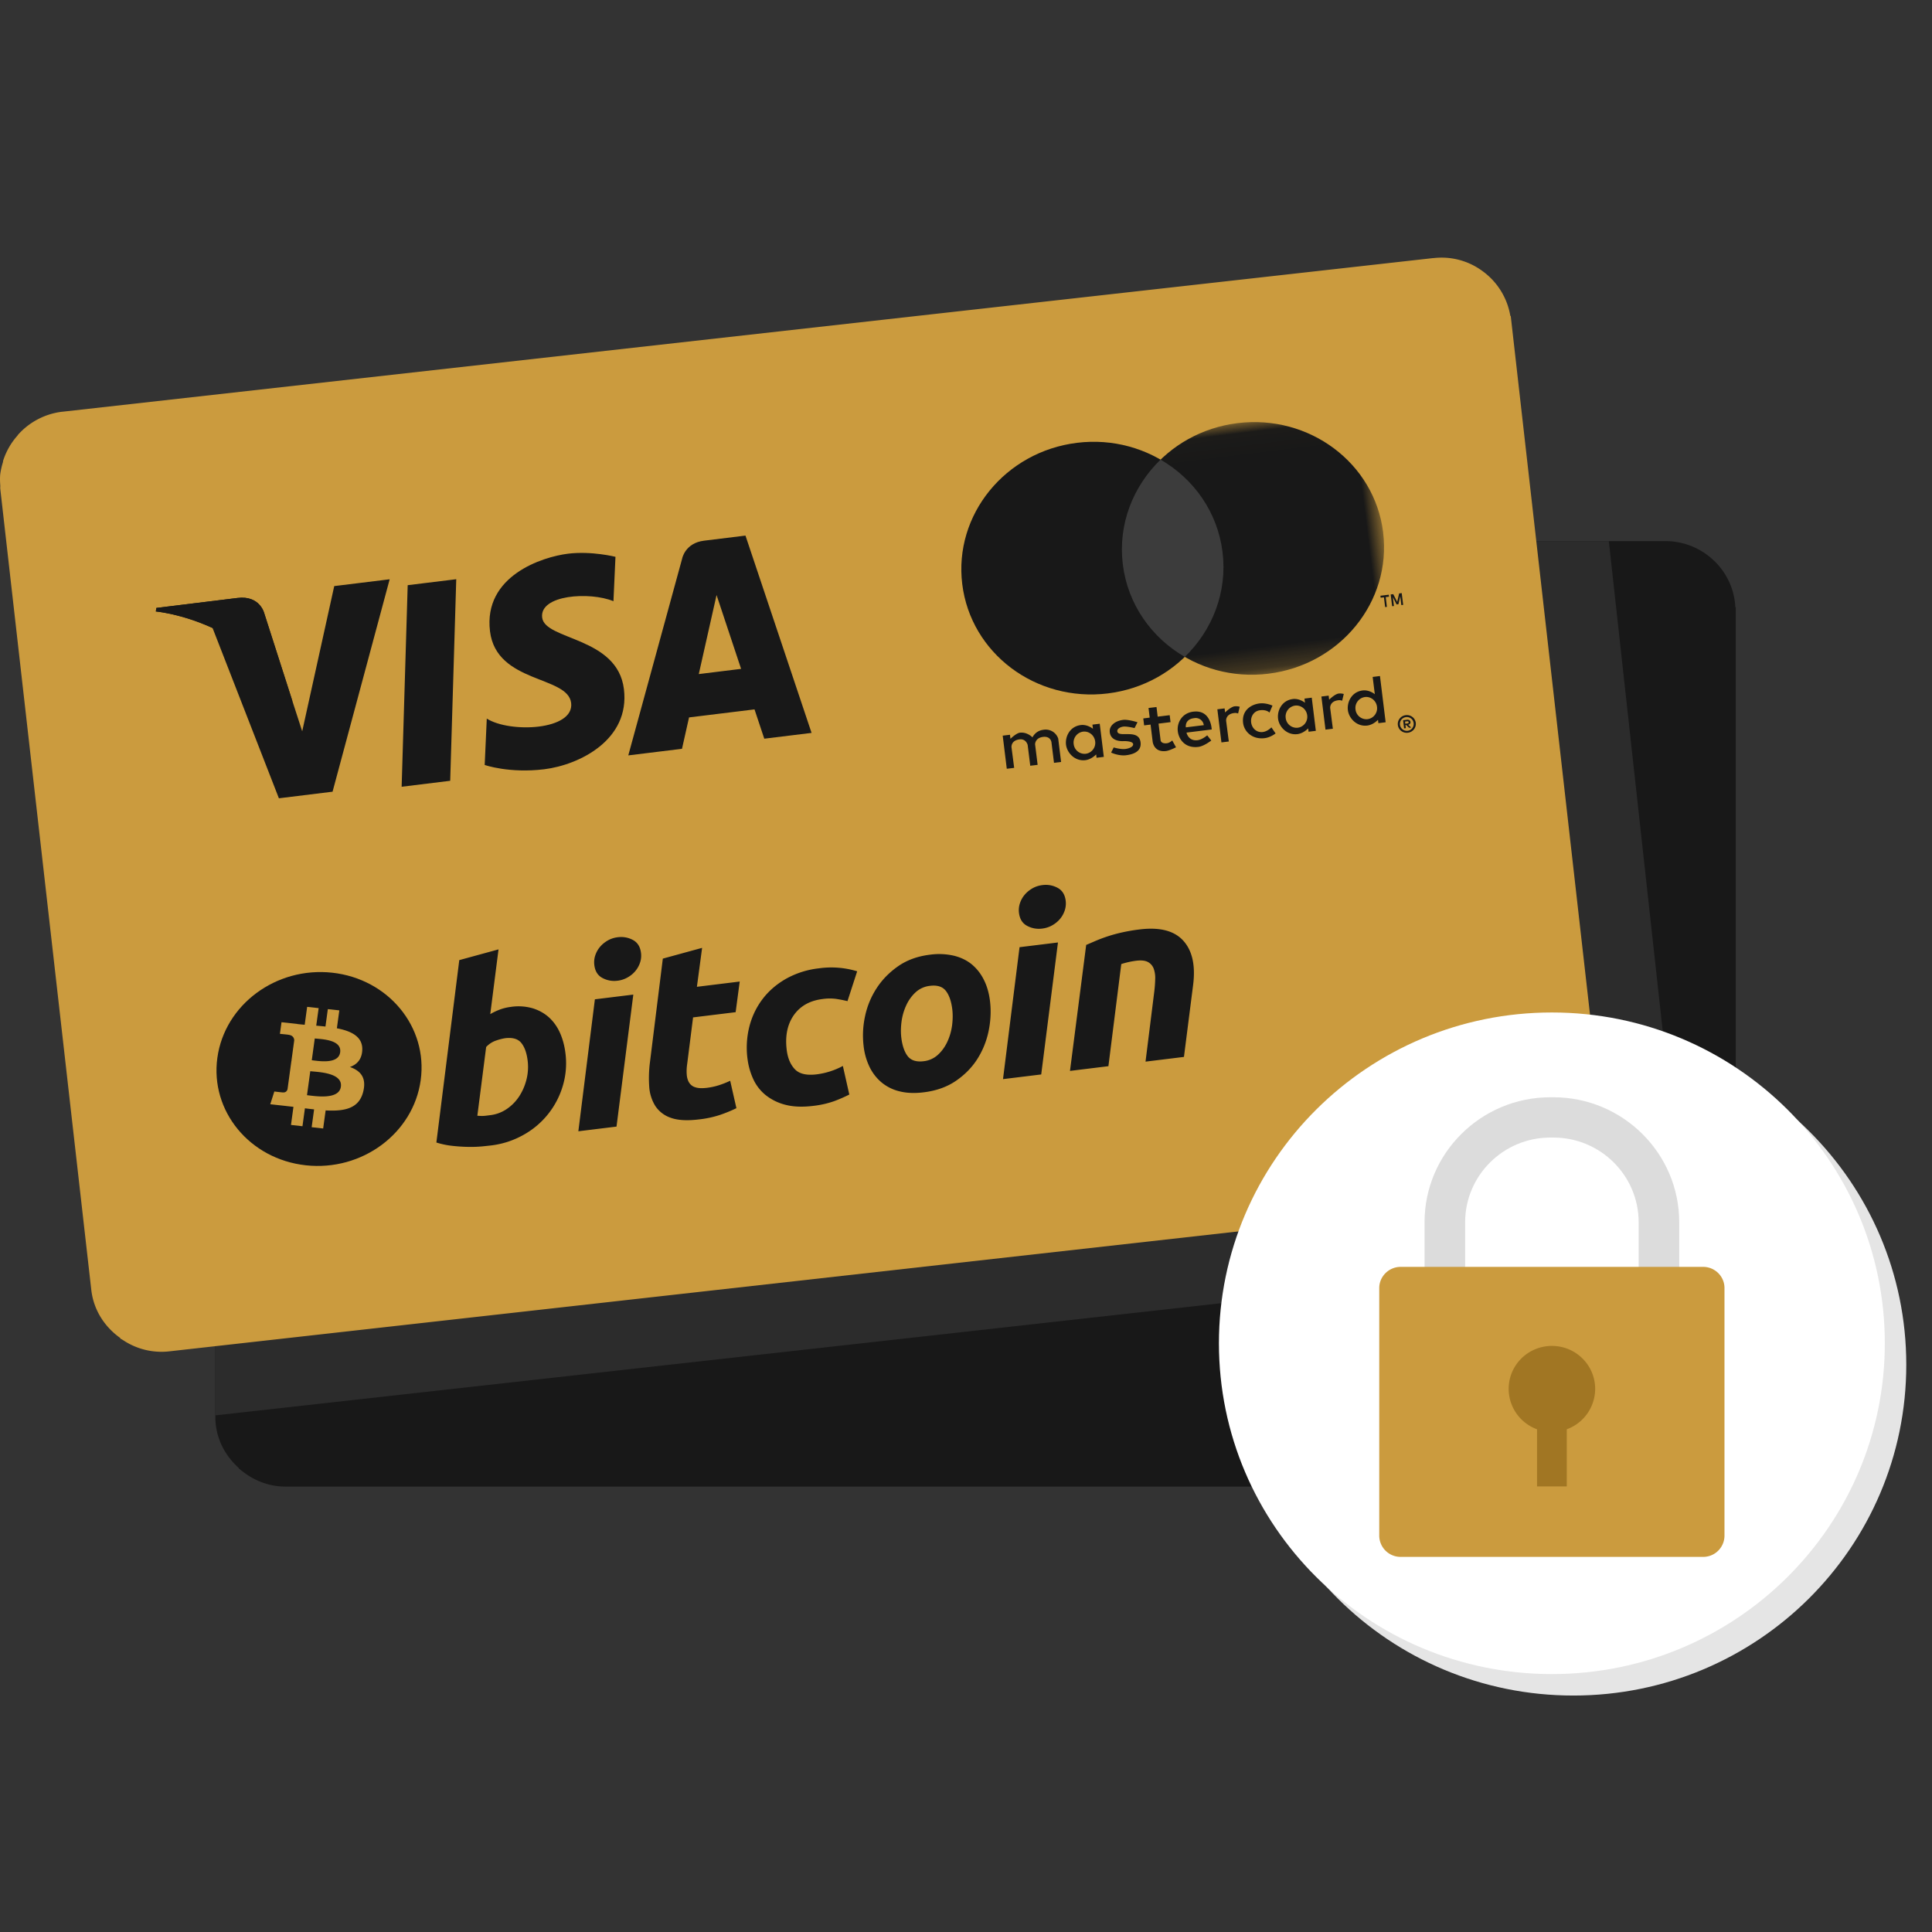
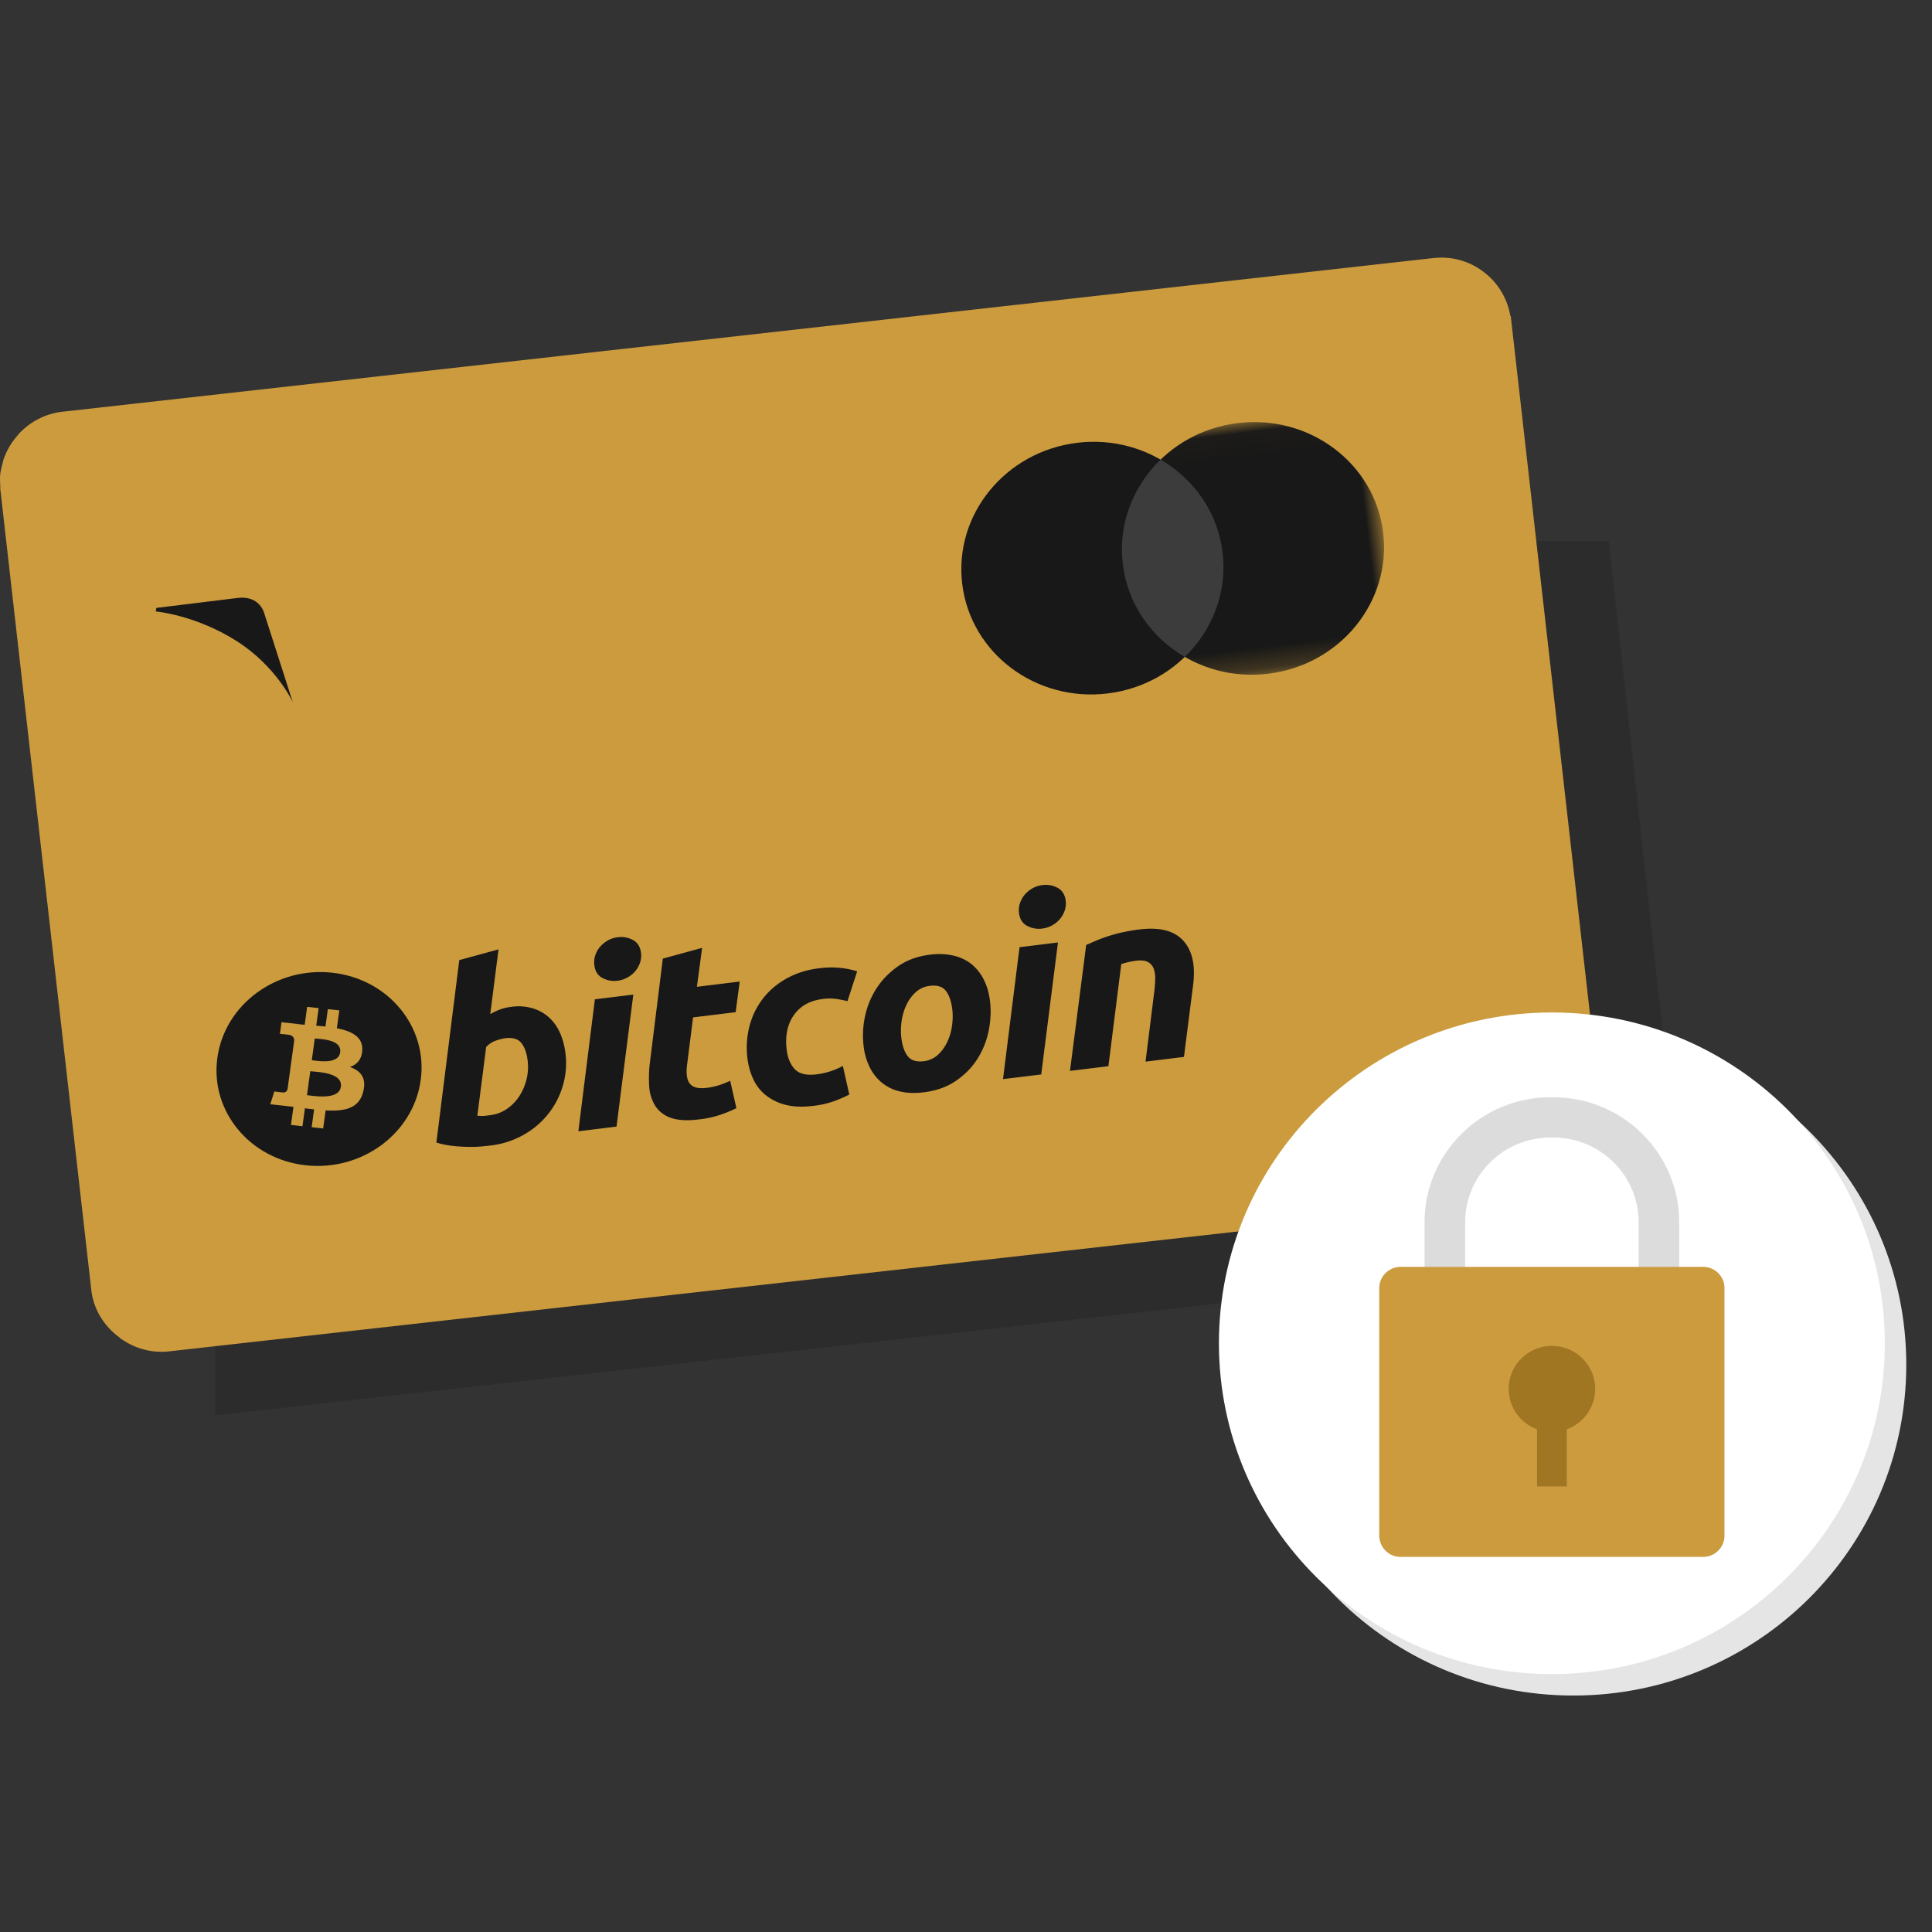
<svg xmlns="http://www.w3.org/2000/svg" xmlns:xlink="http://www.w3.org/1999/xlink" width="90" height="90" viewBox="0 0 90 90">
  <rect x="0" y="0" width="90" height="90" fill="#333333" stroke="none" />
  <title> Secure and easy payment </title>
  <defs>
    <path id="a" d="M12.231.024v11.762H.013V.024z" />
  </defs>
  <g fill="none" fill-rule="evenodd">
-     <path d="M80.84 28.296a3.21 3.21 0 0 0-1.06-2.238 3.271 3.271 0 0 0-2.19-.852H13.3c-.822 0-1.565.316-2.139.816-.004.005-.009.005-.012.008-.01.012-.022.019-.034.028l.006.005a3.232 3.232 0 0 0-.789 1.06c-.018.03-.022.066-.037.095-.071.175-.14.349-.184.54a2.68 2.68 0 0 0-.06.538c0 .053-.02.102-.02.154v37.557c0 .951.432 1.787 1.096 2.382l-.012.012c.03.022.055.036.083.06.008.01.02.016.026.028l.004-.003c.568.47 1.28.765 2.072.765h64.29c.22 0 .43-.022.634-.063.143-.03.274-.079.409-.125.052-.014.11-.027.158-.048a3.27 3.27 0 0 0 .507-.257l.014-.006c.926-.576 1.548-1.589 1.548-2.745V28.284l-.02.012z" fill="#181818" />
    <path d="M74.946 25.206H13.3c-.424 0-.822.088-1.194.233l-2.076 9.226v31.268l62.11-6.926c.422-.05.84-.141 1.22-.265.277-.084.536-.2.693-.276l.246-.105s.369-.198.466-.256l.118-.03.672-.535a6.419 6.419 0 0 0 2.32-5.705l-2.93-26.63z" fill="#2C2C2C" />
    <path d="M70.359 14.728a3.236 3.236 0 0 0-1.31-2.108 3.204 3.204 0 0 0-2.267-.597l-.008-.002L2.9 19.181H2.89a3.276 3.276 0 0 0-2.033 1.052v-.001l-.006.012a.273.273 0 0 0-.031.029l.006.006A3.23 3.23 0 0 0 .16 21.42a.262.262 0 0 0-.02.1 3.573 3.573 0 0 0-.127.553c-.02.179-.013.362 0 .543.004.05-.006.103 0 .155l4.24 37.319c.108.945.63 1.732 1.361 2.247l-.02.013c.033.02.065.036.097.05.008.006.014.015.029.023l.002-.002a3.22 3.22 0 0 0 2.137.533l63.895-7.168a3.26 3.26 0 0 0 .617-.134c.14-.043.272-.11.396-.167.053-.022.105-.042.154-.065.169-.092.323-.198.472-.318l.015-.006c.85-.674 1.357-1.749 1.221-2.898l-4.235-37.321-.019-.167-.016.018z" fill="#CB9B3E" />
    <path d="M88.802 63.575c0 8.511-6.943 15.41-15.51 15.41s-15.51-6.899-15.51-15.41c0-8.51 6.943-15.41 15.51-15.41s15.51 6.9 15.51 15.41" fill="#E5E5E5" />
    <path d="M87.802 62.575c0 8.511-6.943 15.41-15.51 15.41s-15.51-6.899-15.51-15.41c0-8.51 6.943-15.41 15.51-15.41s15.51 6.9 15.51 15.41" fill="#FFF" />
    <path d="M72.22 52.992c-2.186 0-3.968 1.768-3.968 3.944v3.619c0 2.175 1.782 3.944 3.967 3.944h.146c2.19 0 3.97-1.77 3.97-3.944v-3.619c0-2.176-1.78-3.944-3.97-3.944h-.146zm.145 13.383h-.146c-3.23 0-5.858-2.612-5.858-5.82v-3.619c0-3.21 2.628-5.821 5.858-5.821h.146c3.23 0 5.86 2.611 5.86 5.821v3.619c0 3.208-2.63 5.82-5.86 5.82z" fill="#DCDCDC" />
    <path d="M80.333 71.54a.992.992 0 0 1-.993.986H65.247a.994.994 0 0 1-.996-.987V60.001c0-.542.45-.985.996-.985H79.34c.547 0 .993.443.993.985V71.54z" fill="#CB9B3E" />
    <path d="M74.309 64.7a2.01 2.01 0 0 1-2.015 2.003 2.01 2.01 0 0 1-2.015-2.002c0-1.108.903-2.003 2.015-2.003 1.113 0 2.015.895 2.015 2.003" fill="#A17623" />
    <path fill="#A17623" d="M71.601 69.242h1.385V63.68h-1.385z" />
    <g fill="#181818">
-       <path d="M18.992 27.26l-.282 9.39 2.262-.278.282-9.39zM15.57 27.302l-1.492 6.765-.442-1.363-1.327-4.14s-.202-.837-1.243-.709l-3.782.465-.025.164s1.187.104 2.643.77l3.09 7.933 2.5-.307 2.66-9.895-2.582.317zM32.552 31.4l.828-3.682 1.143 3.44-1.97.243zm3.05 3.011l2.204-.27-3.079-9.191-1.93.237c-.89.109-1.021.838-1.021.838l-2.508 9.164 2.502-.307.328-1.462 3.05-.374.455 1.365zM28.577 28.006l.094-2.067s-1.107-.28-2.209-.146c-1.19.147-3.953 1.026-3.636 3.615.3 2.435 3.622 2.058 3.78 3.337.156 1.278-2.849 1.415-3.93.73l-.097 2.16s1.137.4 2.774.2c1.637-.202 4.002-1.372 3.712-3.732-.301-2.451-3.678-2.268-3.809-3.334-.13-1.066 2.223-1.216 3.321-.763" />
      <path d="M13.636 32.704l-1.328-4.14s-.202-.837-1.242-.709l-3.782.464-.025.165s1.865.162 3.786 1.392c1.836 1.175 2.591 2.828 2.591 2.828" />
    </g>
    <g>
      <path d="M19.598 50.316c-.339 2.477-2.735 4.254-5.351 3.968-2.616-.286-4.462-2.527-4.122-5.004.339-2.478 2.735-4.254 5.35-3.968 2.617.286 4.463 2.526 4.123 5.004" fill="#181818" />
      <path d="M15.846 49.02c-.079.573-1.02.403-1.322.37l.139-1.014c.302.034 1.265.046 1.183.644m.033 1.603c-.086.63-1.215.434-1.578.395l.153-1.117c.363.04 1.515.065 1.425.722m.997-1.72c.021-.608-.499-.87-1.183-1.002l.114-.834-.535-.058-.111.811c-.141-.015-.286-.028-.43-.041l.113-.817-.536-.059-.114.834c-.116-.01-.23-.021-.342-.033V47.7l-.738-.081-.074.542s.396.036.389.042c.217.024.271.151.278.256l-.13.95a.454.454 0 0 1 .056.01l-.057-.007-.182 1.33c-.019.064-.073.163-.225.147.006.006-.39-.043-.39-.043l-.189.594.698.077.382.044-.115.843.535.06.114-.835c.147.019.289.036.428.05l-.114.83.536.06.115-.842c.908.05 1.567-.097 1.755-.889.152-.638-.129-.96-.624-1.133.33-.116.561-.359.576-.803" fill="#CB9B3E" />
      <path d="M22.842 51.948a1.72 1.72 0 0 0 .77-.29c.232-.158.426-.358.58-.595.153-.238.265-.499.336-.784.07-.284.088-.574.052-.87-.045-.362-.144-.637-.297-.826-.153-.188-.403-.261-.747-.22a2.367 2.367 0 0 0-.43.111c-.177.06-.328.16-.459.299l-.41 3.203.128.007a1.392 1.392 0 0 0 .261-.008l.216-.027m.966-5.045a2.4 2.4 0 0 1 1.02.071c.297.095.55.24.763.436.21.197.378.437.502.72.124.285.207.597.248.937a3.658 3.658 0 0 1-.124 1.517 3.852 3.852 0 0 1-1.835 2.285 4.04 4.04 0 0 1-1.524.492c-.072.009-.2.022-.38.041a5.84 5.84 0 0 1-.624.025 7.693 7.693 0 0 1-.756-.046 3.879 3.879 0 0 1-.77-.158l1.067-8.497 1.828-.5-.385 3.016c.15-.088.305-.16.46-.218a2.27 2.27 0 0 1 .51-.12M28.764 45.686a1.156 1.156 0 0 1-.698-.127c-.219-.114-.345-.316-.38-.604a1.023 1.023 0 0 1 .047-.46c.051-.148.126-.28.226-.396.1-.115.22-.212.36-.292.141-.078.296-.128.464-.148.248-.03.48.012.698.127.217.115.344.317.379.603.02.16.004.313-.047.461-.05.148-.126.28-.226.396-.098.116-.22.213-.36.291a1.24 1.24 0 0 1-.463.149zm-.044 6.795l-1.778.218.77-6.147 1.79-.22-.782 6.149zM30.877 44.656l1.83-.501-.242 1.814 1.994-.245-.19 1.427-1.983.243-.272 2.15c-.027.18-.035.346-.024.498.01.153.046.28.108.384a.508.508 0 0 0 .29.223c.13.045.312.054.545.026.192-.024.377-.064.553-.12.176-.056.352-.125.529-.209l.29 1.277c-.23.112-.48.216-.753.31a4.791 4.791 0 0 1-.987.213c-.552.068-.99.043-1.314-.074a1.395 1.395 0 0 1-.727-.556 1.933 1.933 0 0 1-.281-.902 5.705 5.705 0 0 1 .033-1.12l.601-4.838zM34.82 49.315a4.009 4.009 0 0 1 .086-1.484c.12-.475.325-.903.612-1.284.286-.379.651-.696 1.097-.951a4.048 4.048 0 0 1 1.53-.487 4.12 4.12 0 0 1 1.785.138l-.451 1.39a5.947 5.947 0 0 0-.518-.103 2.304 2.304 0 0 0-.64.004c-.593.073-1.039.323-1.341.75-.3.428-.412.968-.332 1.619.047.385.174.686.38.902.205.217.544.296 1.016.238a3.47 3.47 0 0 0 1.22-.391l.3 1.332a6.81 6.81 0 0 1-.719.313 4.418 4.418 0 0 1-.961.215c-.497.061-.926.044-1.286-.048a2.43 2.43 0 0 1-.92-.446 2.058 2.058 0 0 1-.587-.751 3.178 3.178 0 0 1-.27-.956M43.323 45.924a1.177 1.177 0 0 0-.67.3 1.902 1.902 0 0 0-.436.606c-.11.237-.183.489-.22.758-.035.27-.038.52-.01.755.047.378.148.665.3.861.156.195.4.273.737.232a1.17 1.17 0 0 0 .67-.302c.182-.167.328-.37.437-.606.11-.235.183-.488.22-.757.035-.269.038-.521.01-.755-.047-.377-.147-.665-.302-.861-.154-.195-.4-.273-.736-.231m-.292 4.96c-.425.053-.8.037-1.128-.046a2.061 2.061 0 0 1-.837-.415 2.19 2.19 0 0 1-.558-.72 2.996 2.996 0 0 1-.277-.971 4.183 4.183 0 0 1 .066-1.39c.1-.473.28-.909.541-1.309.259-.4.596-.742 1.008-1.028.41-.284.902-.461 1.47-.531a3.1 3.1 0 0 1 1.122.047c.33.082.612.22.844.414.23.195.416.434.556.72.142.285.234.61.279.972.055.453.035.917-.061 1.39-.096.47-.27.906-.522 1.306-.252.399-.586.74-1.002 1.026-.416.285-.917.464-1.501.535M48.546 43.257a1.154 1.154 0 0 1-.698-.127c-.217-.114-.344-.316-.38-.604a1.022 1.022 0 0 1 .048-.46c.05-.148.126-.28.226-.396.1-.115.22-.212.36-.292.14-.078.295-.128.463-.148.249-.03.482.011.699.127.217.115.345.317.38.603.02.16.002.313-.048.461-.05.148-.126.28-.225.396-.1.116-.22.213-.36.291-.142.08-.296.128-.465.149zm-.042 6.795l-1.78.218.77-6.146 1.79-.22-.78 6.148zM50.6 44.017c.13-.053.275-.117.433-.185a7.043 7.043 0 0 1 1.209-.39 8.21 8.21 0 0 1 .852-.146c.938-.115 1.616.063 2.036.534.42.47.568 1.165.446 2.085l-.423 3.32-1.79.22.406-3.25c.025-.202.04-.397.044-.586a1.29 1.29 0 0 0-.066-.487.584.584 0 0 0-.263-.313c-.128-.072-.31-.094-.551-.065a3.85 3.85 0 0 0-.7.156l-.599 4.757-1.79.22.755-5.87z" fill="#181818" />
    </g>
    <g>
      <g transform="rotate(-7 192.82 -411.385)">
        <mask id="b" fill="#fff">
          <use xlink:href="#a" />
        </mask>
        <path d="M12.231 5.905c0 3.248-2.735 5.881-6.11 5.881-3.373 0-6.108-2.633-6.108-5.881S2.748.024 6.122.024s6.11 2.633 6.11 5.88" fill="#181818" mask="url(#b)" />
      </g>
      <path d="M56.952 25.721c.395 3.224-1.999 6.171-5.347 6.582-3.35.411-6.385-1.869-6.78-5.093-.397-3.224 1.997-6.17 5.346-6.582 3.349-.411 6.385 1.87 6.78 5.093" fill="#181818" />
      <path d="M54.064 21.411c-1.284 1.242-1.988 3.015-1.759 4.88.23 1.866 1.341 3.416 2.887 4.31 1.284-1.241 1.988-3.015 1.759-4.88-.23-1.866-1.341-3.415-2.887-4.31" fill="#3C3C3C" />
-       <path d="M64.608 28.27l-.055-.455.152-.018-.01-.093-.39.048.011.092.153-.018.056.454.083-.01zm.757-.093l-.068-.548-.12.015-.09.394-.184-.36-.12.014.068.548.084-.01-.05-.414.172.341.088-.01.084-.374.051.415.085-.01zM47.244 35.77l-.344.042-.19-1.543.338-.041.023.188s.268-.266.445-.285c.343-.037.581.218.581.218s.13-.306.505-.352a.616.616 0 0 1 .694.409l.134 1.089-.331.04-.118-.959s-.034-.292-.393-.248c-.371.046-.37.342-.37.342l.119.96-.344.041-.12-.966s-.07-.3-.38-.262c-.405.05-.374.362-.374.362l.125.965zM57.514 32.903c-.176.019-.444.285-.444.285L57.047 33l-.338.042.19 1.542.344-.042-.125-.965s-.031-.311.373-.361a.35.35 0 0 1 .185.022v-.001l.075-.314a.644.644 0 0 0-.237-.02M62.361 32.308c-.176.019-.444.285-.444.285l-.023-.188-.338.042.19 1.542.344-.042-.125-.965s-.03-.312.373-.361a.35.35 0 0 1 .185.022v-.001l.075-.314a.644.644 0 0 0-.237-.02M50.452 34.083c.277-.034.53.17.565.454a.512.512 0 0 1-.438.576.51.51 0 0 1-.563-.453.512.512 0 0 1 .436-.577zm-.104-.307c-.515.064-.733.542-.689.914.046.38.411.782.904.721.288-.035.5-.268.5-.268l.018.157.339-.042-.19-1.544-.34.042.024.194s-.251-.212-.566-.174zM60.33 32.87c.276-.034.53.17.564.454a.512.512 0 0 1-.438.576.51.51 0 0 1-.563-.453.512.512 0 0 1 .437-.577m-.105-.306c-.515.063-.733.541-.688.913.045.38.41.782.904.721.287-.035.499-.268.499-.268l.018.157.339-.041-.19-1.545-.34.042.024.194s-.251-.212-.566-.173M63.582 32.47c.276-.033.53.17.564.455a.512.512 0 0 1-.438.576.51.51 0 0 1-.563-.453.512.512 0 0 1 .437-.577m-.105-.307c-.515.064-.733.542-.688.914.045.38.41.782.904.721.287-.035.499-.268.499-.268l.018.157.339-.042-.265-2.154-.34.042.1.804s-.252-.212-.567-.174M52.46 35.182c-.352.043-.7-.124-.7-.124l.12-.239s.324.098.543.071c.143-.017.377-.09.363-.228-.015-.146-.425-.139-.425-.139s-.605.066-.663-.412c-.037-.3.24-.53.627-.577.224-.028.664.11.664.11l-.137.273s-.338-.085-.509-.07c-.144.013-.31.1-.294.22.04.328 1.002-.148 1.083.513.053.433-.347.562-.673.602M53.503 32.981l.055.449-.3.037.04.324.3-.037.095.776s.038.528.625.456c.162-.02.466-.174.466-.174l-.177-.32s-.114.118-.257.132c-.272.027-.285-.14-.285-.14l-.095-.775.559-.069-.04-.324-.56.068-.054-.448-.372.045zM55.58 33.46l.04-.004a.38.38 0 0 1 .457.325l-.835.102s-.063-.35.338-.422m.012-.31c-.552.069-.774.54-.725.919.05.39.353.798.96.723.26-.032.599-.296.599-.296l-.19-.243s-.228.2-.447.227c-.438.054-.517-.354-.517-.354l1.174-.145s-.026-.932-.854-.83M59.227 33.883l.195.283s-.23.186-.51.22c-.58.072-.954-.308-1.003-.704-.076-.624.414-.87.76-.913.314-.038.608.102.608.102l-.14.325s-.126-.148-.439-.11c-.312.04-.445.318-.415.564.034.275.254.485.544.45.228-.029.4-.217.4-.217M65.545 33.601c.022-.003.04 0 .053.006a.043.043 0 0 1 .023.035c.002.018-.002.031-.014.041a.09.09 0 0 1-.05.02l-.093.01-.012-.1.093-.012zm-.008-.071l-.175.021.046.38.082-.01-.018-.142.037-.005.133.129.097-.012-.142-.128a.154.154 0 0 0 .085-.05.105.105 0 0 0 .023-.08.11.11 0 0 0-.051-.084.176.176 0 0 0-.117-.02zm.039.513a.322.322 0 0 1-.36-.28.318.318 0 0 1 .282-.357.316.316 0 0 1 .355.28.32.32 0 0 1-.277.357zm-.09-.728a.425.425 0 0 0-.283.157.407.407 0 0 0 .071.577.425.425 0 0 0 .592-.073.408.408 0 0 0-.07-.577.421.421 0 0 0-.31-.084z" fill="#181818" />
    </g>
  </g>
</svg>